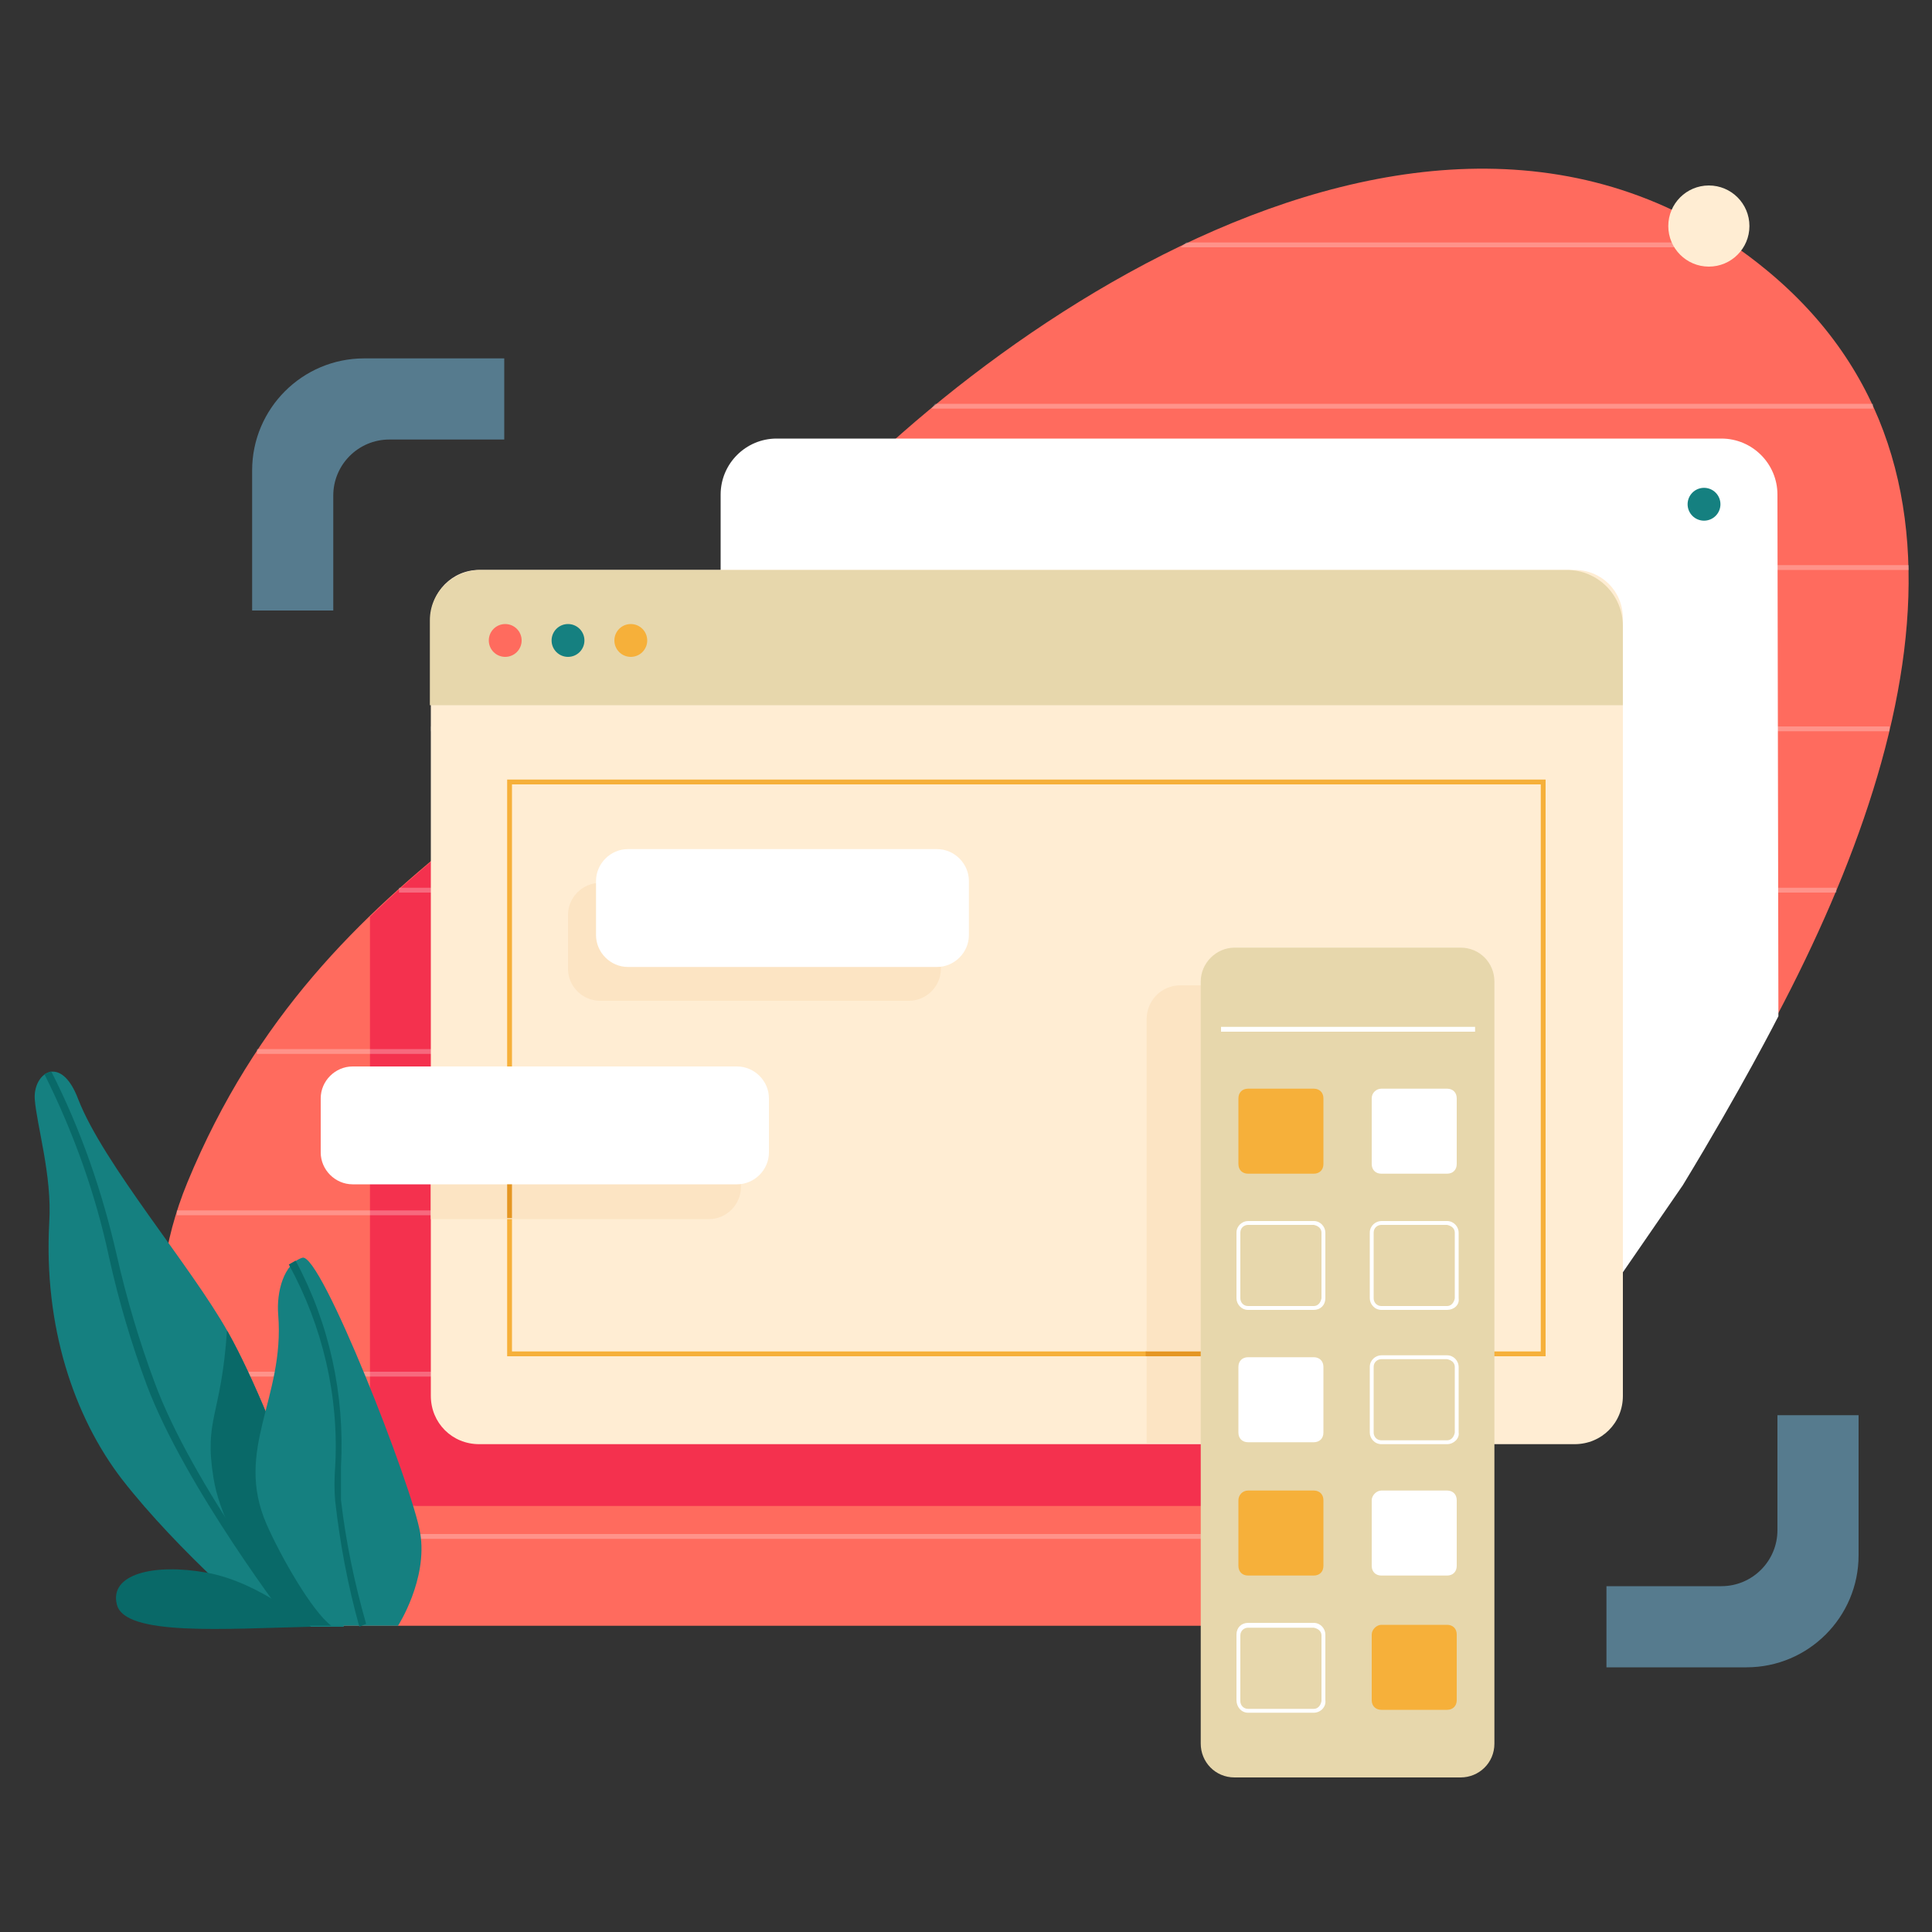
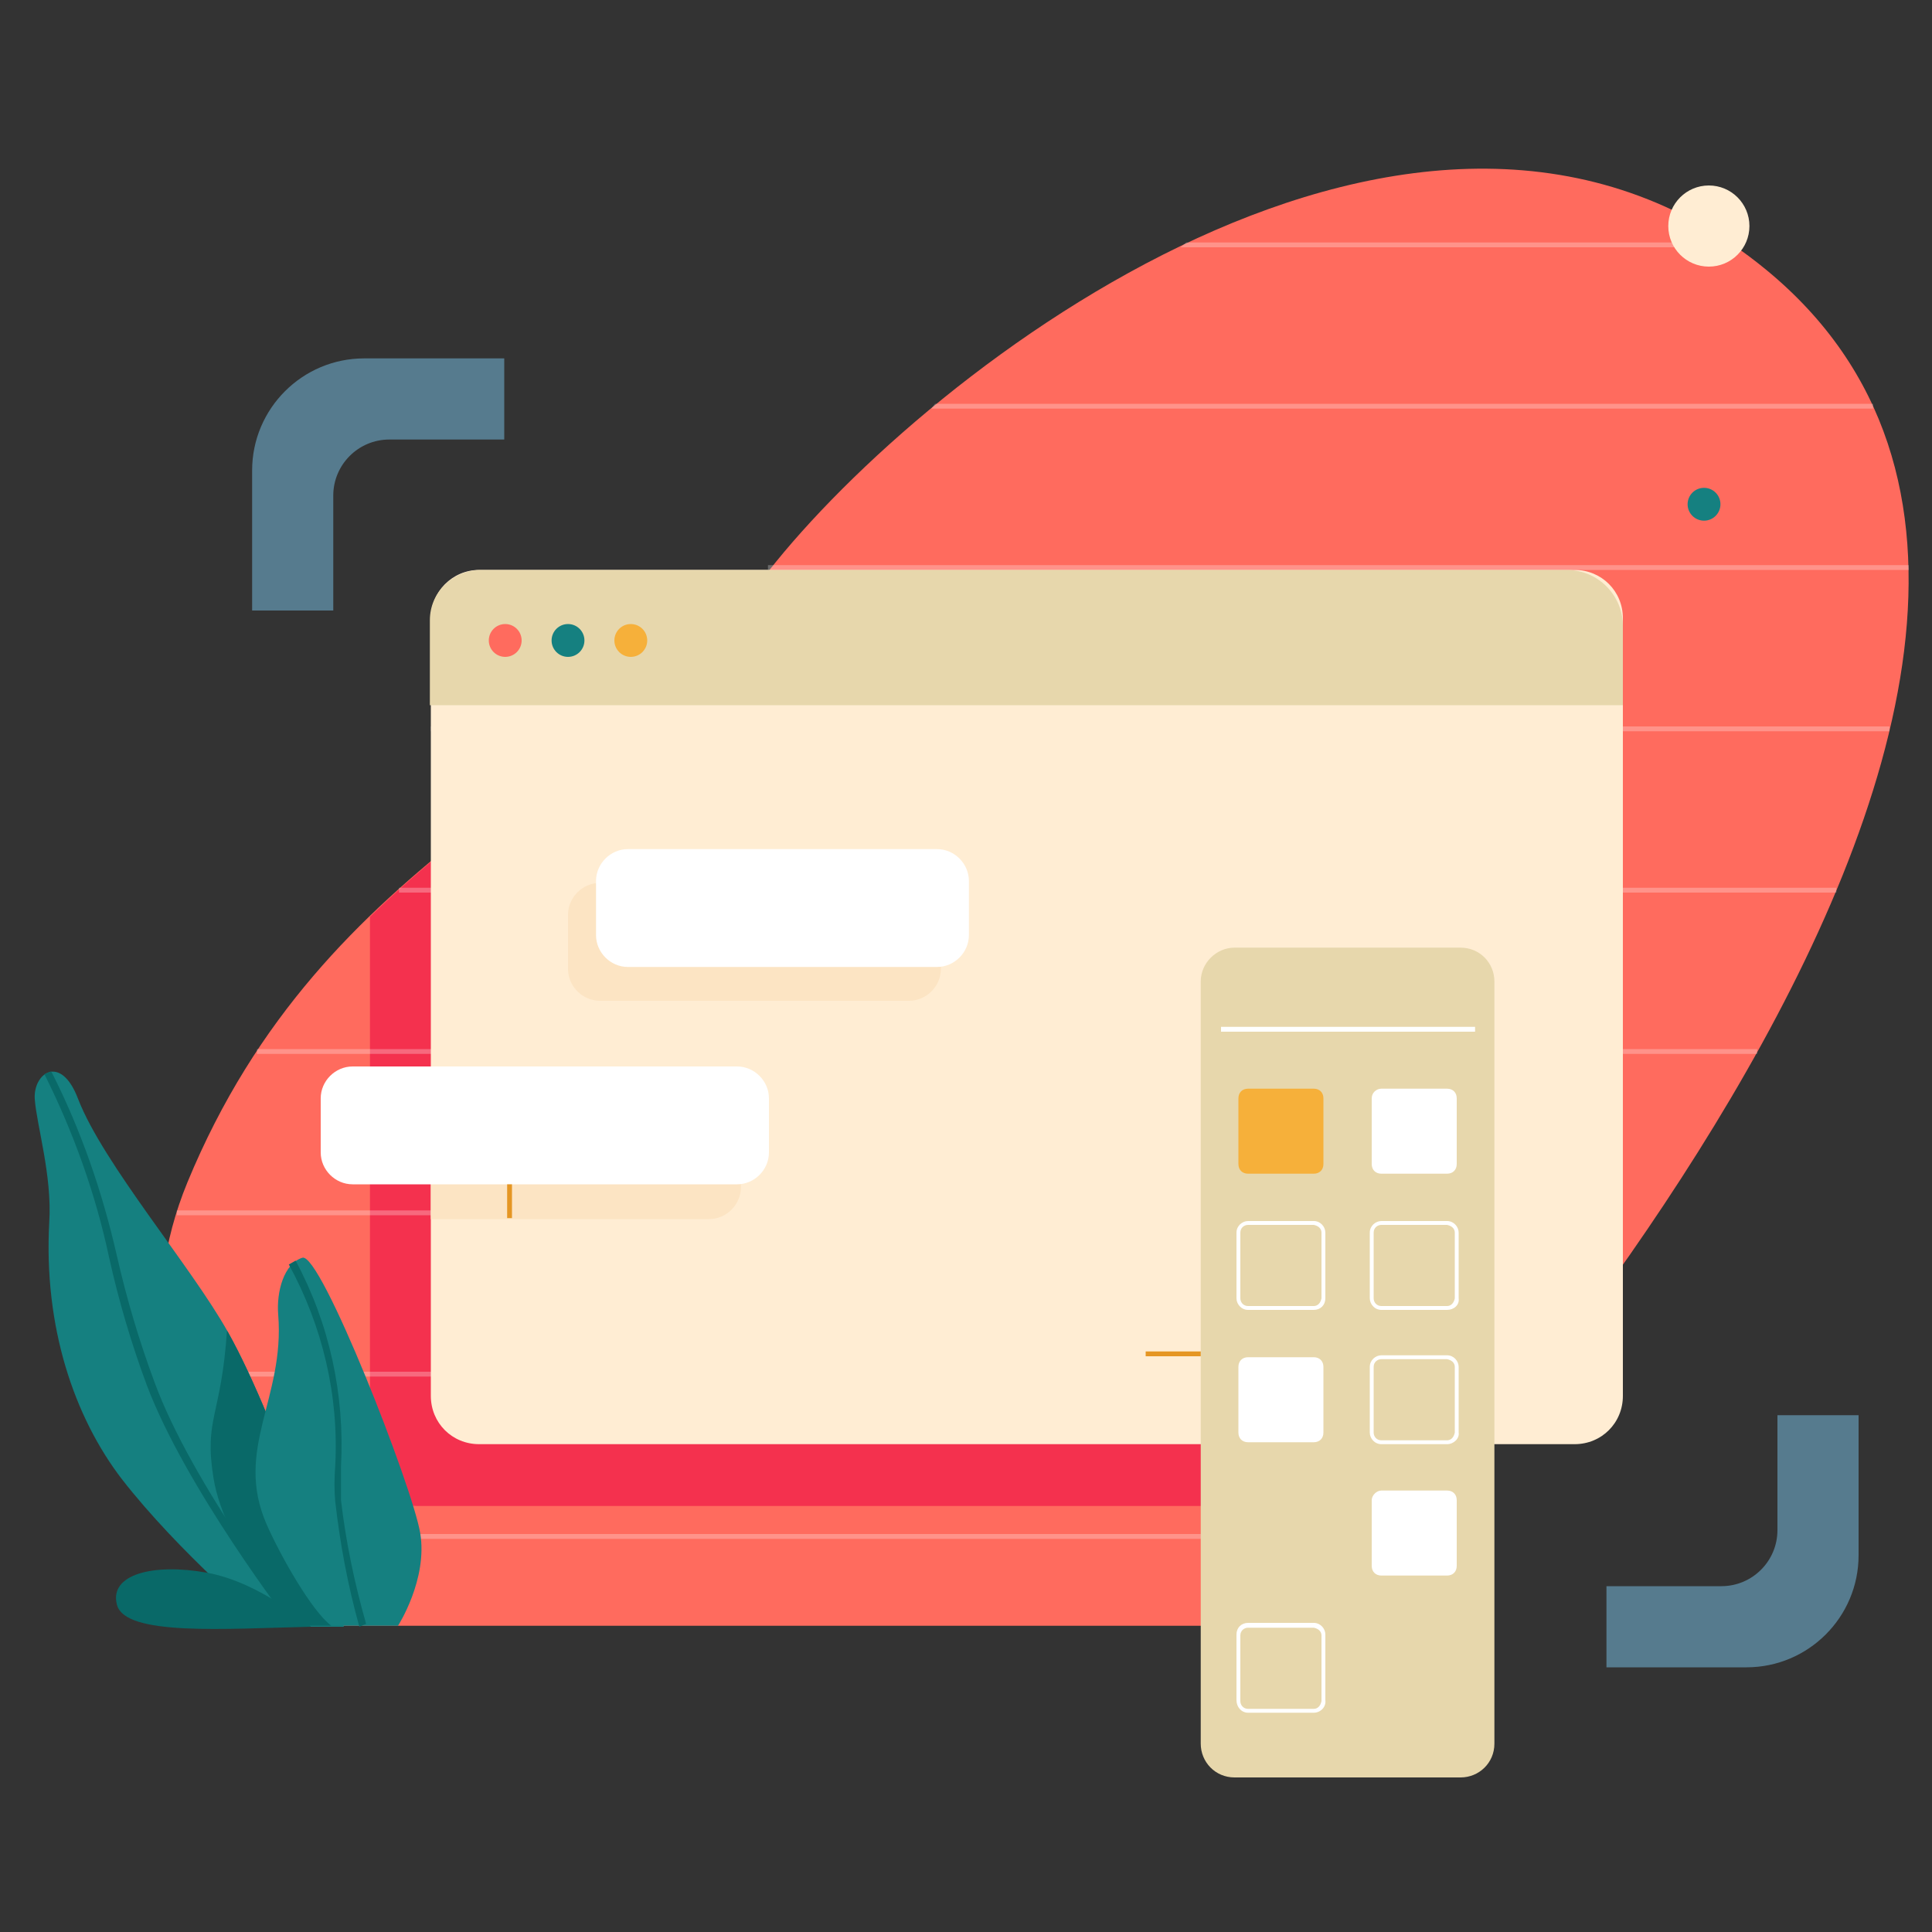
<svg xmlns="http://www.w3.org/2000/svg" version="1.1" id="Layer_1" x="0" y="0" viewBox="0 0 200 200" style="enable-background:new 0 0 200 200" xml:space="preserve">
  <rect x="0" y="0" width="200" height="200" fill="#333333" stroke="none" />
  <style>.st0{fill:#ff6b5e}.st3{fill:#fff}.st4{fill:#ffedd3}.st5{fill:#f6b03a}.st6{fill:#fce4c3}.st7{fill:#567b8e}.st8{fill:#158080}.st9{fill:#096968}.st10{fill:#e7d7ac}.st11{fill:#e59623}</style>
  <g id="Layer_5">
    <path class="st0" d="M79.5 59.2C96 38.1 147.1-1.4 182.8 27.9c50.7 41.6-45.3 140.4-45.3 140.4H30.7s-21.6-20.9-11.3-45.9C33.6 88 62.6 80.9 79.5 59.2z" />
    <path d="M161.7 139.6V70.3c0-2.8-2.2-5-5-5H74.1C63.5 76 50.1 83.4 38.3 94.9v56c0 2.8 2.2 5 5 5h105.4c3.8-4.6 8.3-10.1 13-16.3z" style="fill:#f4314e" />
    <g style="opacity:.27">
      <path class="st3" d="M23.5 158.8h122.4v.5H23.5zM44.6 75.2h151v.5h-151zM79.5 58.5h118.1v.5H79.5zM193.9 42.3H96.4l.4-.5h97.1zM179.4 25.6h-57.2l.6-.5h56.6zM16.6 142h138.1v.5H16.6zM18.3 125.3H168v.5H18.3zM26.6 108.6h155.3v.5H26.6zM41.3 91.9h148.8v.5H41.3z" />
    </g>
-     <path class="st3" d="m174.2 122.7-9.5 13.8H80.4c-3.2 0-5.8-2.6-5.8-5.8V51.2c0-3.2 2.6-5.8 5.8-5.8h97.8c3.2 0 5.8 2.6 5.8 5.8l.1 54s-3.7 7.3-9.9 17.5z" />
    <circle class="st4" cx="176.9" cy="23.4" r="4.2" />
    <path class="st4" d="M49.6 59H163c2.8 0 5 2.2 5 5v80.5c0 2.8-2.2 5-5 5H49.6c-2.8 0-5-2.2-5-5V64c0-2.7 2.2-5 5-5z" />
-     <path class="st5" d="M160 140.4H52.5V80.7H160v59.7zm-107-.5h106.5V81.2H53v58.7z" />
-     <path class="st6" d="M149.1 149.3v-43.8c0-2-1.6-3.5-3.5-3.5h-23.4c-2 0-3.5 1.6-3.5 3.5v43.9l30.4-.1z" />
    <path class="st7" d="M52.2 37.1H37.7c-6.4 0-11.6 5.2-11.6 11.6v14.5h8.4V51.3c0-3.2 2.6-5.8 5.8-5.8h11.9v-8.4zM184 146.5v11.9c0 3.2-2.6 5.8-5.8 5.8h-11.9v8.4h14.5c6.4 0 11.6-5.2 11.6-11.6v-14.5H184z" />
    <path class="st6" d="M73.4 126.2H44.6V114h28.8c1.8 0 3.3 1.5 3.3 3.3v5.6c0 1.8-1.5 3.3-3.3 3.3zM62.1 91.4h32c1.8 0 3.3 1.5 3.3 3.3v5.6c0 1.8-1.5 3.3-3.3 3.3h-32c-1.8 0-3.3-1.5-3.3-3.3v-5.6c0-1.8 1.5-3.3 3.3-3.3z" />
    <path class="st8" d="M12.6 153.1c-4.9-6.4-8.1-15.7-7.5-26.6.3-4.8-1.3-10-1.5-12.7s2.7-4.8 4.5 0c2.6 6.7 11.7 17.3 15.5 24.1 5.4 9.6 12 30.5 12 30.5h-7.9c-.1 0-9.2-7.7-15.1-15.3z" />
    <path class="st9" d="M32.2 168.4c-8.9.2-19.3 1-20.1-2.3-.8-3.1 3.7-4.3 9.3-3.3s10.8 5.6 10.8 5.6z" />
    <path class="st9" d="M23.6 137.9s-.1-.1-.1-.2c-.6 9-2.4 9.1-1.4 15.3 1.2 7.4 8.6 15.3 8.6 15.3h4.8c.1.1-6.5-20.8-11.9-30.4z" />
    <path class="st8" d="M27.6 157.8c-3.4-7.8 1.9-13 1.2-21.7-.2-2.4.6-5.3 2.5-5.9s11.4 23.7 12.2 28.5-2.3 9.6-2.3 9.6h-6.9c-2-1.5-5.2-7.1-6.7-10.5z" />
    <path class="st10" d="M162.2 59H49.8c-2.9 0-5.3 2.3-5.3 5.2V73H168v-8.2c0-3.2-2.6-5.8-5.8-5.8z" />
    <circle class="st8" cx="176.4" cy="52.2" r="1.7" />
    <circle class="st5" cx="65.3" cy="66.3" r="1.7" />
    <circle class="st8" cx="58.8" cy="66.3" r="1.7" />
    <circle class="st0" cx="52.3" cy="66.3" r="1.7" />
    <path class="st10" d="M127.8 98.1h23.4c2 0 3.5 1.6 3.5 3.5v78.9c0 2-1.6 3.5-3.5 3.5h-23.4c-2 0-3.5-1.6-3.5-3.5v-78.9c0-1.9 1.6-3.5 3.5-3.5z" />
    <path class="st9" d="M30.1 168.2c-.1-.1-10.9-14.2-14.9-24.8-1.6-4.3-2.9-8.7-3.9-13.2-1.4-6.6-3.7-13-6.7-19l.7-.3c3.1 6.1 5.3 12.5 6.8 19.1 1 4.4 2.3 8.8 3.9 13.1 3.9 10.6 14.6 24.5 14.8 24.6l-.7.5zM37.2 168.4c-1.2-4.3-2-8.6-2.5-13-.1-1.1-.1-2.3 0-3.6.4-7.3-1.3-14.5-4.8-20.9l.7-.4c3.5 6.5 5.1 13.9 4.7 21.3v3.5c.5 4.3 1.4 8.6 2.6 12.8l-.7.3z" />
    <path class="st3" d="M126.4 106.3h26.3v.5h-26.3zM136 177.3h-6.8c-.7 0-1.2-.6-1.2-1.3v-6.8c0-.7.5-1.2 1.2-1.2h6.8c.7 0 1.2.6 1.2 1.2v6.8c.1.7-.5 1.3-1.2 1.3zm-6.8-8.8c-.4 0-.8.3-.8.8v6.8c0 .4.3.8.8.8h6.8c.4 0 .7-.3.8-.8v-6.8c0-.4-.3-.7-.8-.8h-6.8z" />
-     <path class="st5" d="M143 168.2h6.8c.6 0 1 .4 1 1v6.8c0 .6-.4 1-1 1H143c-.6 0-1-.4-1-1v-6.8c0-.5.5-1 1-1zM129.2 154.3h6.8c.6 0 1 .4 1 1v6.8c0 .6-.4 1-1 1h-6.8c-.6 0-1-.4-1-1v-6.8c0-.5.4-1 1-1z" />
    <path class="st3" d="M143 154.3h6.8c.6 0 1 .4 1 1v6.8c0 .6-.4 1-1 1H143c-.6 0-1-.4-1-1v-6.8c0-.5.5-1 1-1zM129.2 140.5h6.8c.6 0 1 .4 1 1v6.8c0 .6-.4 1-1 1h-6.8c-.6 0-1-.4-1-1v-6.8c0-.6.4-1 1-1zM149.8 149.5H143c-.7 0-1.2-.6-1.2-1.2v-6.8c0-.7.6-1.2 1.2-1.2h6.8c.7 0 1.2.6 1.2 1.2v6.8c.1.6-.5 1.2-1.2 1.2zm-6.8-8.8c-.4 0-.8.3-.8.8v6.8c0 .4.3.8.8.8h6.8c.4 0 .7-.3.8-.8v-6.8c0-.4-.3-.7-.8-.8H143zM136 135.6h-6.8c-.7 0-1.2-.6-1.2-1.2v-6.8c0-.7.6-1.2 1.2-1.2h6.8c.7 0 1.2.6 1.2 1.2v6.8c0 .7-.5 1.2-1.2 1.2zm-6.8-8.8c-.4 0-.8.3-.8.8v6.8c0 .4.3.8.8.8h6.8c.4 0 .7-.3.8-.8v-6.8c0-.4-.3-.7-.8-.8h-6.8zM149.8 135.6H143c-.7 0-1.2-.6-1.2-1.2v-6.8c0-.7.6-1.2 1.2-1.2h6.8c.7 0 1.2.6 1.2 1.2v6.8c.1.7-.5 1.2-1.2 1.2zm-6.8-8.8c-.4 0-.8.3-.8.8v6.8c0 .4.3.8.8.8h6.8c.4 0 .7-.3.8-.8v-6.8c0-.4-.3-.7-.8-.8H143z" />
    <path class="st5" d="M129.2 112.7h6.8c.6 0 1 .4 1 1v6.8c0 .6-.4 1-1 1h-6.8c-.6 0-1-.4-1-1v-6.8c0-.6.4-1 1-1z" />
    <path class="st3" d="M143 112.7h6.8c.6 0 1 .4 1 1v6.8c0 .6-.4 1-1 1H143c-.6 0-1-.4-1-1v-6.8c0-.6.5-1 1-1zM36.5 110.4h39.8c1.8 0 3.3 1.5 3.3 3.3v5.6c0 1.8-1.5 3.3-3.3 3.3H36.5c-1.8 0-3.3-1.5-3.3-3.3v-5.6c0-1.8 1.5-3.3 3.3-3.3zM65 87.9h32c1.8 0 3.3 1.5 3.3 3.3v5.6c0 1.8-1.5 3.3-3.3 3.3H65c-1.8 0-3.3-1.5-3.3-3.3v-5.6c0-1.8 1.5-3.3 3.3-3.3z" />
    <path class="st11" d="M52.5 122.6h.5v3.5h-.5zM118.6 139.9h5.7v.5h-5.7z" />
  </g>
</svg>